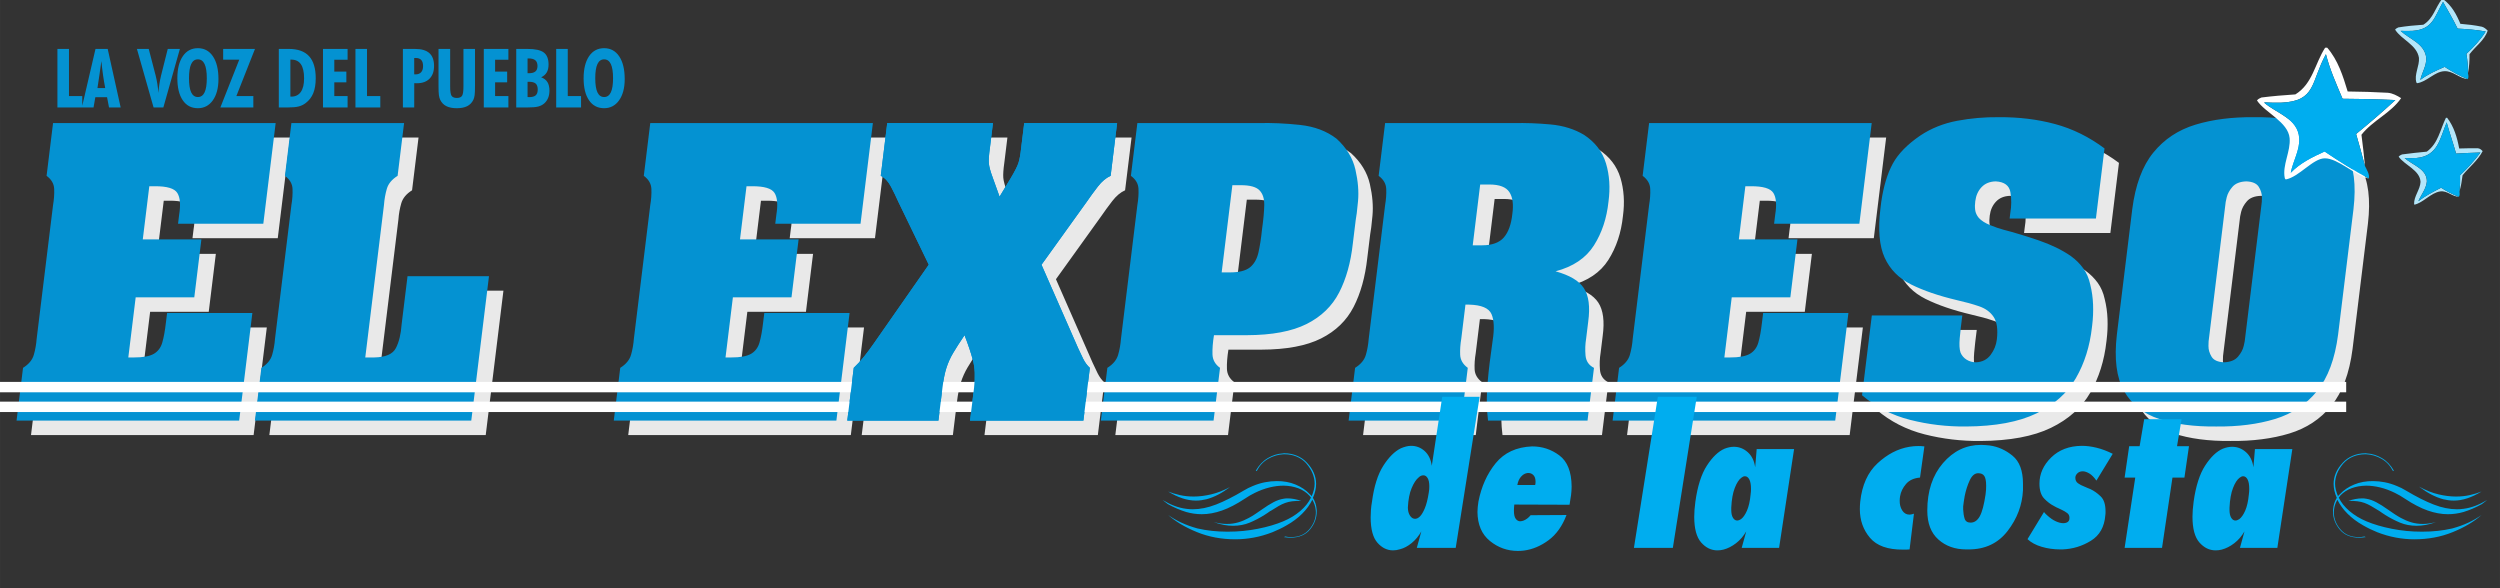
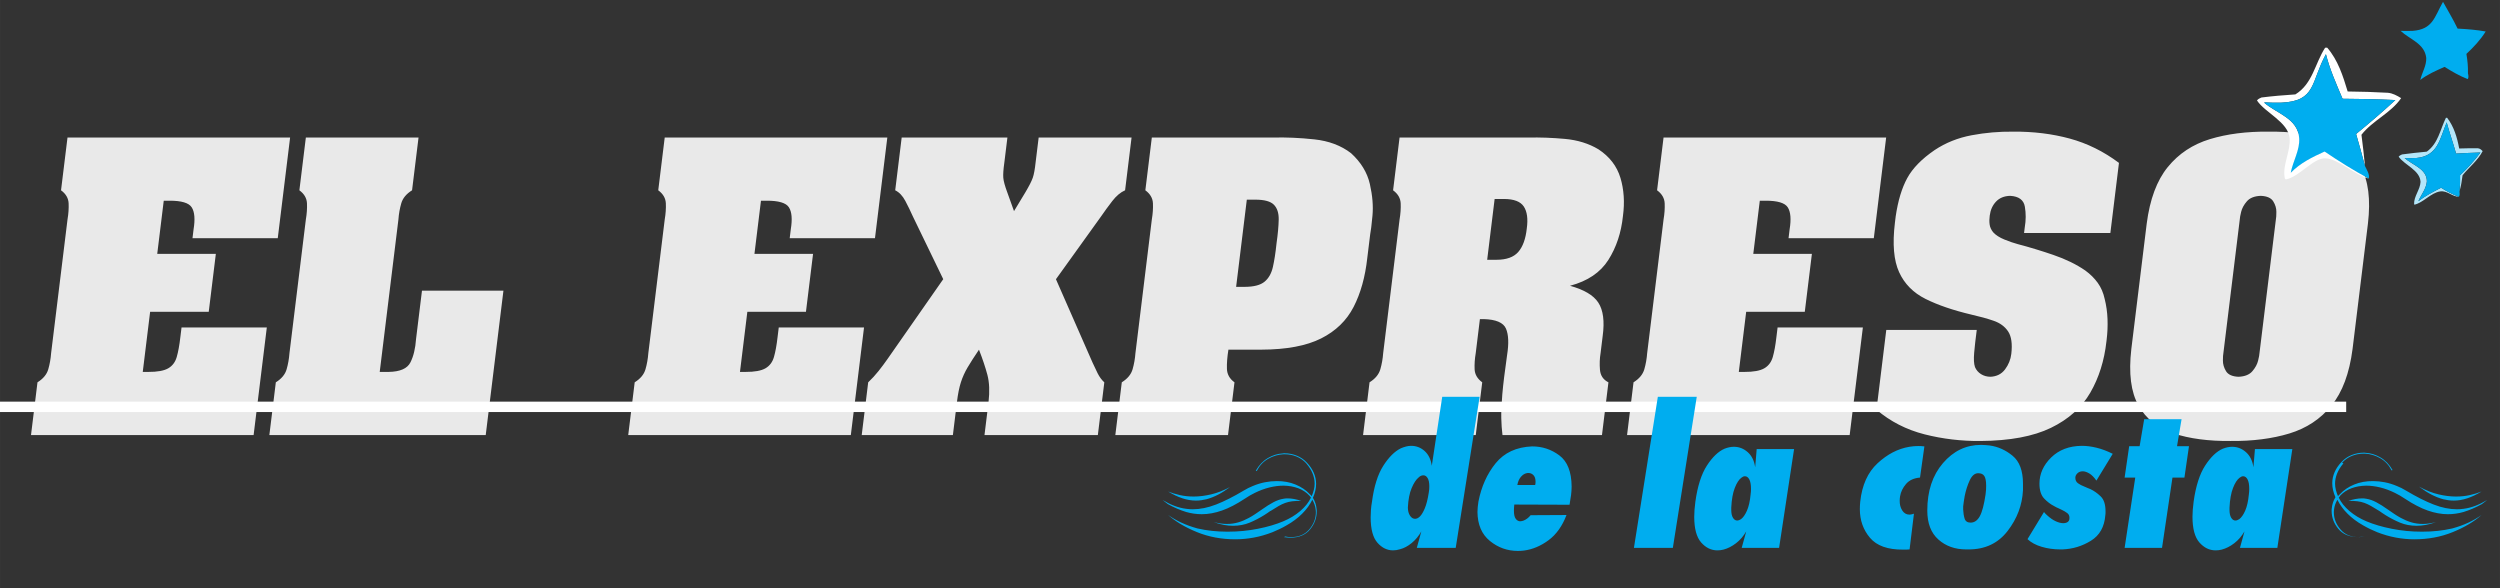
<svg xmlns="http://www.w3.org/2000/svg" xmlns:ns1="http://www.inkscape.org/namespaces/inkscape" xmlns:ns2="http://sodipodi.sourceforge.net/DTD/sodipodi-0.dtd" viewBox="0 0 765 180" id="svg2985" version="1.1" ns1:version="0.48.4 r9939" width="1200" height="282.35" xml:space="preserve" ns2:docname="logo el expreso.pdf">
  <rect x="0" y="0" width="765" height="180" fill="#333333" stroke="none" />
  <SCRIPT id="allow-copy_script" />
  <defs id="defs2989" />
  <ns2:namedview pagecolor="#ffffff" bordercolor="#666666" borderopacity="1" objecttolerance="10" gridtolerance="10" guidetolerance="10" ns1:pageopacity="0" ns1:pageshadow="2" ns1:window-width="640" ns1:window-height="480" id="namedview2987" showgrid="false" ns1:zoom="0.4496732" ns1:cx="382.5" ns1:cy="90" ns1:window-x="0" ns1:window-y="0" ns1:window-maximized="0" ns1:current-layer="g2993" />
  <g id="g2993" ns1:groupmode="layer" ns1:label="logo el expreso" transform="matrix(1.25,0,0,-1.25,0,990)">
    <g id="g2995" transform="matrix(0.865,0,0,0.866,-3024.159,-1486.798)">
      <path d="m 4130.034,2569.566 -4.677,-38.09 c -0.07,-0.267 -0.109,-0.922 -0.118,-1.967 -0.01,-1.045 0.287,-2.057 0.886,-3.036 0.6,-0.979 1.778,-1.504 3.533,-1.574 1.773,0.07 3.08,0.595 3.92,1.574 0.84,0.979 1.384,1.991 1.632,3.036 0.248,1.045 0.37,1.7 0.365,1.967 l 4.677,38.09 c 0.07,0.265 0.108,0.913 0.115,1.942 0.01,1.029 -0.291,2.025 -0.892,2.989 -0.602,0.964 -1.78,1.48 -3.536,1.549 -1.773,-0.069 -3.079,-0.585 -3.917,-1.549 -0.838,-0.964 -1.381,-1.96 -1.626,-2.989 -0.246,-1.029 -0.367,-1.676 -0.362,-1.942 z m 36.245,-1.374 -4.351,-35.44 c -0.886,-6.869 -2.872,-12.198 -5.956,-15.985 -3.084,-3.787 -7.058,-6.419 -11.919,-7.896 -4.862,-1.476 -10.402,-2.182 -16.62,-2.118 -6.234,-0.064 -11.601,0.642 -16.1,2.118 -4.499,1.476 -7.826,4.108 -9.98,7.896 -2.154,3.787 -2.831,9.116 -2.031,15.985 l 4.352,35.44 c 0.886,6.869 2.872,12.197 5.956,15.985 3.084,3.787 7.058,6.419 11.919,7.896 4.862,1.476 10.402,2.182 16.62,2.118 6.234,0.064 11.601,-0.642 16.1,-2.118 4.499,-1.476 7.826,-4.108 9.98,-7.896 2.154,-3.787 2.831,-9.116 2.031,-15.985 z m -618.768,-29.357 24.132,0 -3.734,-30.413 -62.999,0 1.831,14.912 c 1.616,1.006 2.634,2.232 3.053,3.679 0.419,1.447 0.688,2.968 0.806,4.562 l 4.641,37.793 c 0.274,1.595 0.379,3.117 0.315,4.565 -0.063,1.448 -0.78,2.675 -2.149,3.682 l 1.83,14.906 62.999,0 -3.493,-28.45 -24.132,0 0.312,2.545 c 0.462,2.828 0.288,4.883 -0.521,6.164 -0.809,1.281 -2.927,1.911 -6.352,1.891 l -1.572,0 -1.845,-15.029 16.587,0 -2.011,-16.378 -16.587,0 -2.086,-16.992 1.572,0 c 2.57,-0.01 4.448,0.334 5.636,1.018 1.188,0.685 1.991,1.752 2.409,3.2 0.419,1.448 0.759,3.314 1.022,5.598 l 0.337,2.747 z m 86.086,-30.413 -61.233,0 1.831,14.908 c 1.616,1.005 2.634,2.232 3.053,3.679 0.419,1.448 0.688,2.969 0.806,4.564 l 4.641,37.794 c 0.274,1.595 0.379,3.117 0.315,4.565 -0.063,1.448 -0.78,2.675 -2.149,3.681 l 1.831,14.908 31.89,0 -1.831,-14.908 c -1.618,-1.006 -2.637,-2.233 -3.056,-3.681 -0.419,-1.448 -0.688,-2.97 -0.806,-4.565 l -5.292,-43.095 2.555,0 c 3.205,0.057 5.247,0.949 6.127,2.675 0.879,1.726 1.414,3.943 1.603,6.651 l 1.675,13.645 23.053,0 -5.012,-40.821 z m 82.932,30.413 24.132,0 -3.734,-30.413 -62.999,0 1.831,14.912 c 1.616,1.006 2.634,2.232 3.053,3.679 0.419,1.447 0.688,2.968 0.806,4.562 l 4.641,37.793 c 0.274,1.595 0.379,3.117 0.315,4.565 -0.064,1.448 -0.78,2.675 -2.149,3.682 l 1.83,14.906 62.999,0 -3.493,-28.45 -24.132,0 0.312,2.545 c 0.462,2.828 0.288,4.883 -0.521,6.164 -0.809,1.281 -2.927,1.911 -6.352,1.891 l -1.572,0 -1.845,-15.029 16.587,0 -2.011,-16.378 -16.587,0 -2.086,-16.992 1.572,0 c 2.57,-0.01 4.448,0.334 5.636,1.018 1.188,0.685 1.991,1.752 2.409,3.2 0.419,1.448 0.759,3.314 1.022,5.598 l 0.337,2.747 z m 30.839,-8.83 15.712,22.485 -8.611,17.765 c -0.644,1.448 -1.349,2.895 -2.116,4.343 -0.767,1.448 -1.722,2.454 -2.867,3.018 l 1.83,14.906 29.923,0 -0.854,-6.956 c -0.284,-2 -0.387,-3.472 -0.309,-4.417 0.079,-0.945 0.455,-2.319 1.128,-4.122 l 1.905,-5.3 3.206,5.3 c 1.073,1.804 1.774,3.178 2.103,4.122 0.329,0.945 0.6,2.417 0.813,4.417 l 0.854,6.956 26.292,0 -1.83,-14.906 c -1.283,-0.564 -2.486,-1.571 -3.608,-3.02 -1.122,-1.449 -2.183,-2.9 -3.183,-4.354 l -12.777,-17.765 10.353,-23.555 c 0.454,-1.012 0.938,-2.03 1.452,-3.055 0.514,-1.024 1.142,-1.871 1.883,-2.54 l -1.83,-14.906 -32.082,0 1.143,9.312 c 0.349,3.022 0.243,5.59 -0.319,7.705 -0.561,2.115 -1.356,4.487 -2.384,7.119 -1.313,-1.941 -2.38,-3.6 -3.198,-4.977 -0.819,-1.377 -1.463,-2.804 -1.933,-4.279 -0.47,-1.475 -0.84,-3.331 -1.109,-5.566 l -1.143,-9.313 -25.801,0 1.831,14.908 c 1.047,0.99 2.024,2.053 2.93,3.19 0.906,1.137 1.772,2.299 2.598,3.485 z m 70.105,1.579 4.639,37.785 c 0.274,1.596 0.379,3.118 0.315,4.565 -0.064,1.448 -0.78,2.675 -2.149,3.68 l 1.831,14.908 34.248,0 c 3.725,0.098 7.643,-0.074 11.753,-0.515 4.11,-0.441 7.568,-1.741 10.375,-3.899 2.814,-2.559 4.593,-5.473 5.336,-8.742 0.743,-3.269 0.988,-6.249 0.733,-8.941 -0.254,-2.692 -0.47,-4.451 -0.648,-5.279 l -0.82,-6.677 c -0.59,-5.356 -1.879,-9.964 -3.867,-13.825 -1.987,-3.861 -5.059,-6.833 -9.216,-8.917 -4.157,-2.084 -9.784,-3.137 -16.881,-3.161 l -9.336,0 c -0.331,-2.066 -0.472,-3.875 -0.42,-5.426 0.051,-1.551 0.763,-2.819 2.137,-3.805 l -1.831,-14.913 -31.89,0 1.831,14.913 c 1.616,1.007 2.634,2.234 3.053,3.683 0.419,1.448 0.688,2.971 0.806,4.566 z m 31.52,43.382 -3.026,-24.647 2.457,0 c 2.537,0.01 4.391,0.485 5.563,1.437 1.172,0.952 1.966,2.34 2.382,4.164 0.416,1.825 0.76,4.049 1.031,6.674 0.378,2.657 0.583,4.904 0.617,6.743 0.033,1.838 -0.419,3.235 -1.356,4.19 -0.938,0.955 -2.674,1.435 -5.21,1.44 l -2.457,0 z m 65.967,-33.763 -1.181,-9.622 c -0.274,-1.595 -0.379,-3.117 -0.315,-4.566 0.064,-1.448 0.781,-2.675 2.152,-3.682 l -1.831,-14.911 -31.89,0 1.831,14.911 c 1.616,1.006 2.634,2.234 3.053,3.682 0.419,1.448 0.688,2.97 0.806,4.566 l 4.64,37.786 c 0.274,1.596 0.379,3.118 0.315,4.566 -0.064,1.448 -0.78,2.675 -2.149,3.68 l 1.831,14.908 36.41,0 c 3.335,0.076 6.803,-0.051 10.405,-0.38 3.602,-0.329 6.768,-1.314 9.497,-2.955 3.135,-2.066 5.201,-4.751 6.197,-8.056 0.996,-3.305 1.234,-6.899 0.712,-10.782 -0.488,-4.708 -1.863,-8.844 -4.123,-12.407 -2.261,-3.563 -5.88,-6.002 -10.857,-7.317 3.927,-1.106 6.602,-2.623 8.001,-4.748 1.399,-2.124 1.812,-5.286 1.239,-9.483 l -0.591,-4.809 c -0.253,-1.509 -0.311,-3.08 -0.174,-4.713 0.137,-1.633 0.937,-2.814 2.399,-3.544 l -1.83,-14.906 -28.157,0 c -0.183,1.467 -0.297,3.059 -0.34,4.776 -0.044,1.717 0.054,3.958 0.291,6.724 0.238,2.766 0.687,6.455 1.349,11.069 0.53,3.334 0.425,5.846 -0.316,7.536 -0.741,1.69 -2.838,2.581 -6.293,2.675 l -1.081,0 z m 4.17,33.959 -2.11,-17.188 2.653,0 c 2.805,0 4.852,0.737 6.143,2.21 1.29,1.473 2.094,3.683 2.411,6.63 0.378,2.711 0.099,4.778 -0.836,6.2 -0.935,1.422 -2.804,2.138 -5.608,2.148 l -2.653,0 z m 80.079,-36.327 24.132,0 -3.735,-30.413 -62.999,0 1.831,14.912 c 1.616,1.006 2.634,2.232 3.053,3.679 0.419,1.447 0.688,2.968 0.806,4.562 l 4.641,37.793 c 0.274,1.595 0.379,3.117 0.315,4.565 -0.064,1.448 -0.78,2.675 -2.149,3.682 l 1.83,14.906 62.999,0 -3.493,-28.45 -24.132,0 0.312,2.545 c 0.462,2.828 0.288,4.883 -0.521,6.164 -0.809,1.281 -2.927,1.911 -6.352,1.891 l -1.572,0 -1.845,-15.029 16.587,0 -2.011,-16.378 -16.587,0 -2.086,-16.992 1.572,0 c 2.57,-0.01 4.448,0.334 5.636,1.018 1.188,0.685 1.991,1.752 2.409,3.2 0.419,1.448 0.759,3.314 1.022,5.598 l 0.337,2.747 z m 69.753,26.708 0.193,1.57 c 0.348,2.004 0.359,3.959 0.032,5.864 -0.327,1.906 -1.708,2.928 -4.144,3.067 -1.679,-0.037 -3.015,-0.577 -4.007,-1.619 -0.992,-1.043 -1.589,-2.368 -1.79,-3.975 -0.124,-0.84 -0.135,-1.663 -0.033,-2.467 0.102,-0.805 0.443,-1.557 1.025,-2.256 0.72,-0.789 1.779,-1.468 3.177,-2.037 1.398,-0.568 2.659,-1.002 3.783,-1.3 3.151,-0.82 6.486,-1.83 10.005,-3.03 3.519,-1.2 6.551,-2.677 9.095,-4.429 1.402,-1.016 2.572,-2.174 3.51,-3.472 0.938,-1.298 1.597,-2.824 1.976,-4.576 0.458,-1.826 0.725,-3.719 0.799,-5.68 0.074,-1.961 -0.012,-3.928 -0.259,-5.9 l -0.048,-0.392 c -0.602,-5.444 -2.123,-10.275 -4.563,-14.495 -2.44,-4.219 -6.16,-7.539 -11.159,-9.96 -5,-2.421 -11.64,-3.655 -19.922,-3.703 -5.427,-0.055 -10.707,0.57 -15.841,1.876 -5.134,1.306 -9.665,3.624 -13.593,6.953 l 2.771,22.565 25.605,0 c -0.332,-2.516 -0.576,-4.67 -0.732,-6.463 -0.157,-1.793 -0.08,-3.139 0.229,-4.037 0.357,-0.845 0.926,-1.512 1.707,-2 0.781,-0.489 1.672,-0.738 2.672,-0.749 1.77,0.08 3.15,0.779 4.139,2.099 0.989,1.319 1.578,2.78 1.766,4.381 0.325,2.824 0.027,4.932 -0.894,6.323 -0.921,1.391 -2.292,2.401 -4.114,3.029 -1.822,0.628 -3.923,1.208 -6.302,1.742 -5.16,1.22 -9.478,2.696 -12.955,4.429 -3.477,1.732 -5.973,4.256 -7.489,7.57 -1.516,3.314 -1.915,7.953 -1.194,13.918 l 0.229,1.864 c 0.647,4.404 1.735,8.006 3.264,10.804 1.529,2.798 4.119,5.443 7.768,7.934 3.108,2.062 6.595,3.456 10.459,4.182 3.865,0.726 7.787,1.065 11.767,1.018 5.686,0.043 11.009,-0.607 15.969,-1.95 4.96,-1.343 9.613,-3.636 13.957,-6.88 l -2.433,-19.817 -24.427,0 z" style="fill:#e9e9e9;fill-opacity:1;fill-rule:nonzero;stroke:none" id="path2997" />
      <g id="g2999">
-         <path d="m 4125.945,2573.656 -4.677,-38.09 c -0.07,-0.267 -0.109,-0.922 -0.118,-1.967 -0.01,-1.045 0.287,-2.057 0.887,-3.036 0.6,-0.979 1.778,-1.504 3.533,-1.574 1.773,0.07 3.08,0.595 3.92,1.574 0.84,0.979 1.384,1.991 1.632,3.036 0.248,1.045 0.37,1.7 0.365,1.967 l 4.677,38.09 c 0.07,0.265 0.108,0.913 0.115,1.942 0.01,1.029 -0.291,2.025 -0.892,2.989 -0.602,0.964 -1.78,1.48 -3.536,1.549 -1.773,-0.069 -3.079,-0.585 -3.917,-1.549 -0.838,-0.964 -1.381,-1.96 -1.626,-2.989 -0.246,-1.029 -0.367,-1.676 -0.362,-1.942 z m 36.245,-1.375 -4.352,-35.44 c -0.886,-6.869 -2.872,-12.197 -5.956,-15.985 -3.084,-3.788 -7.058,-6.419 -11.919,-7.896 -4.862,-1.476 -10.402,-2.182 -16.62,-2.118 -6.234,-0.064 -11.601,0.642 -16.1,2.118 -4.499,1.476 -7.826,4.108 -9.98,7.896 -2.154,3.787 -2.831,9.116 -2.031,15.985 l 4.352,35.44 c 0.886,6.869 2.872,12.197 5.956,15.985 3.084,3.787 7.058,6.419 11.919,7.896 4.862,1.476 10.402,2.182 16.62,2.118 6.234,0.064 11.601,-0.642 16.1,-2.118 4.499,-1.476 7.826,-4.108 9.98,-7.896 2.154,-3.787 2.831,-9.116 2.031,-15.985 z m -618.768,-29.357 24.132,0 -3.734,-30.413 -62.999,0 1.831,14.912 c 1.616,1.006 2.634,2.232 3.053,3.679 0.419,1.447 0.688,2.968 0.806,4.562 l 4.641,37.793 c 0.274,1.595 0.379,3.117 0.315,4.565 -0.063,1.448 -0.78,2.675 -2.149,3.682 l 1.83,14.906 62.999,0 -3.493,-28.45 -24.132,0 0.312,2.545 c 0.462,2.828 0.288,4.883 -0.521,6.164 -0.809,1.281 -2.926,1.911 -6.352,1.891 l -1.572,0 -1.845,-15.029 16.587,0 -2.011,-16.378 -16.587,0 -2.086,-16.992 1.572,0 c 2.57,-0.01 4.448,0.333 5.636,1.018 1.188,0.685 1.991,1.752 2.409,3.2 0.419,1.448 0.759,3.314 1.022,5.598 l 0.337,2.747 z m 86.086,-30.413 -61.233,0 1.831,14.908 c 1.616,1.005 2.634,2.232 3.053,3.679 0.419,1.448 0.688,2.969 0.806,4.564 l 4.641,37.794 c 0.274,1.595 0.379,3.117 0.315,4.565 -0.064,1.448 -0.78,2.675 -2.149,3.681 l 1.831,14.908 31.89,0 -1.831,-14.908 c -1.618,-1.006 -2.637,-2.233 -3.056,-3.681 -0.419,-1.448 -0.688,-2.97 -0.806,-4.565 l -5.292,-43.095 2.555,0 c 3.205,0.057 5.247,0.949 6.127,2.675 0.879,1.726 1.414,3.943 1.603,6.651 l 1.675,13.645 23.053,0 -5.012,-40.822 z m 82.932,30.413 24.132,0 -3.734,-30.413 -62.999,0 1.831,14.912 c 1.616,1.006 2.634,2.232 3.053,3.679 0.419,1.447 0.688,2.968 0.806,4.562 l 4.641,37.793 c 0.274,1.595 0.379,3.117 0.315,4.565 -0.064,1.448 -0.78,2.675 -2.149,3.682 l 1.83,14.906 62.999,0 -3.493,-28.45 -24.132,0 0.312,2.545 c 0.462,2.828 0.288,4.883 -0.521,6.164 -0.809,1.281 -2.926,1.911 -6.352,1.891 l -1.573,0 -1.845,-15.029 16.587,0 -2.011,-16.378 -16.587,0 -2.086,-16.992 1.572,0 c 2.57,-0.01 4.448,0.333 5.636,1.018 1.188,0.685 1.991,1.752 2.409,3.2 0.419,1.448 0.759,3.314 1.022,5.598 l 0.337,2.747 z m 30.839,-8.83 15.712,22.485 -8.611,17.765 c -0.644,1.448 -1.349,2.895 -2.116,4.343 -0.766,1.448 -1.722,2.454 -2.867,3.018 l 1.83,14.906 29.923,0 -0.854,-6.956 c -0.284,-2 -0.387,-3.472 -0.309,-4.417 0.079,-0.945 0.455,-2.319 1.128,-4.122 l 1.905,-5.3 3.206,5.3 c 1.073,1.803 1.774,3.178 2.103,4.122 0.329,0.945 0.6,2.417 0.813,4.417 l 0.854,6.956 26.292,0 -1.83,-14.906 c -1.283,-0.564 -2.486,-1.571 -3.608,-3.02 -1.122,-1.449 -2.183,-2.9 -3.183,-4.354 l -12.777,-17.765 10.353,-23.555 c 0.454,-1.012 0.938,-2.03 1.452,-3.055 0.514,-1.024 1.142,-1.871 1.883,-2.539 l -1.83,-14.906 -32.082,0 1.143,9.312 c 0.349,3.022 0.243,5.59 -0.319,7.705 -0.561,2.115 -1.356,4.487 -2.384,7.119 -1.313,-1.941 -2.38,-3.6 -3.198,-4.977 -0.819,-1.377 -1.463,-2.804 -1.933,-4.279 -0.47,-1.476 -0.84,-3.331 -1.109,-5.566 l -1.144,-9.313 -25.801,0 1.831,14.908 c 1.047,0.99 2.024,2.053 2.93,3.19 0.906,1.137 1.772,2.299 2.598,3.485 z m 70.105,1.579 4.639,37.785 c 0.274,1.596 0.379,3.118 0.315,4.565 -0.064,1.448 -0.78,2.675 -2.149,3.68 l 1.831,14.908 34.248,0 c 3.725,0.098 7.643,-0.073 11.753,-0.515 4.11,-0.441 7.568,-1.741 10.375,-3.899 2.814,-2.559 4.593,-5.473 5.336,-8.742 0.743,-3.269 0.988,-6.249 0.733,-8.941 -0.254,-2.692 -0.47,-4.451 -0.648,-5.279 l -0.82,-6.677 c -0.59,-5.356 -1.879,-9.964 -3.867,-13.825 -1.988,-3.861 -5.059,-6.833 -9.216,-8.917 -4.156,-2.084 -9.783,-3.137 -16.881,-3.161 l -9.336,0 c -0.332,-2.066 -0.472,-3.875 -0.42,-5.426 0.051,-1.551 0.763,-2.819 2.137,-3.805 l -1.831,-14.913 -31.89,0 1.831,14.913 c 1.616,1.007 2.634,2.234 3.053,3.683 0.419,1.448 0.688,2.971 0.806,4.566 z m 31.52,43.382 -3.026,-24.647 2.457,0 c 2.537,0.01 4.391,0.485 5.563,1.437 1.172,0.952 1.966,2.34 2.382,4.164 0.416,1.825 0.76,4.049 1.031,6.674 0.378,2.657 0.583,4.904 0.617,6.743 0.033,1.838 -0.419,3.235 -1.356,4.19 -0.938,0.955 -2.674,1.435 -5.21,1.44 l -2.457,0 z m 65.967,-33.763 -1.181,-9.622 c -0.274,-1.596 -0.379,-3.118 -0.315,-4.566 0.064,-1.448 0.781,-2.676 2.152,-3.682 l -1.831,-14.911 -31.89,0 1.831,14.911 c 1.616,1.006 2.634,2.234 3.053,3.682 0.419,1.448 0.688,2.97 0.806,4.566 l 4.64,37.786 c 0.274,1.596 0.379,3.118 0.315,4.566 -0.064,1.448 -0.78,2.675 -2.149,3.68 l 1.831,14.908 36.41,0 c 3.335,0.076 6.803,-0.051 10.405,-0.38 3.602,-0.329 6.768,-1.314 9.497,-2.954 3.135,-2.066 5.201,-4.751 6.197,-8.056 0.996,-3.305 1.234,-6.899 0.712,-10.782 -0.488,-4.708 -1.863,-8.844 -4.123,-12.407 -2.261,-3.563 -5.88,-6.002 -10.857,-7.317 3.927,-1.106 6.602,-2.623 8.001,-4.748 1.399,-2.124 1.812,-5.286 1.239,-9.483 l -0.591,-4.809 c -0.253,-1.509 -0.311,-3.08 -0.174,-4.713 0.137,-1.633 0.936,-2.814 2.399,-3.544 l -1.83,-14.906 -28.157,0 c -0.183,1.467 -0.297,3.059 -0.34,4.777 -0.044,1.717 0.054,3.958 0.291,6.724 0.238,2.766 0.687,6.455 1.349,11.069 0.53,3.334 0.425,5.846 -0.316,7.536 -0.741,1.69 -2.838,2.582 -6.293,2.676 l -1.081,0 z m 4.17,33.959 -2.111,-17.188 2.653,0 c 2.805,0 4.852,0.737 6.143,2.21 1.29,1.473 2.094,3.683 2.411,6.63 0.378,2.711 0.099,4.778 -0.836,6.2 -0.935,1.422 -2.804,2.138 -5.608,2.148 l -2.653,0 z m 80.079,-36.327 24.132,0 -3.734,-30.413 -62.999,0 1.831,14.912 c 1.616,1.006 2.634,2.232 3.053,3.679 0.419,1.447 0.688,2.968 0.806,4.562 l 4.641,37.793 c 0.274,1.595 0.379,3.117 0.315,4.565 -0.063,1.448 -0.78,2.675 -2.149,3.682 l 1.83,14.906 62.999,0 -3.493,-28.45 -24.132,0 0.312,2.545 c 0.462,2.828 0.288,4.883 -0.521,6.164 -0.809,1.281 -2.927,1.911 -6.352,1.891 l -1.572,0 -1.845,-15.029 16.587,0 -2.011,-16.378 -16.587,0 -2.086,-16.992 1.572,0 c 2.57,-0.01 4.448,0.333 5.636,1.018 1.188,0.685 1.991,1.752 2.409,3.2 0.419,1.448 0.759,3.314 1.022,5.598 l 0.337,2.747 z m 69.753,26.708 0.193,1.57 c 0.348,2.004 0.359,3.959 0.032,5.864 -0.327,1.906 -1.708,2.928 -4.144,3.067 -1.679,-0.037 -3.015,-0.577 -4.007,-1.619 -0.992,-1.043 -1.589,-2.368 -1.79,-3.975 -0.124,-0.84 -0.135,-1.663 -0.033,-2.467 0.102,-0.805 0.443,-1.557 1.025,-2.256 0.72,-0.789 1.779,-1.468 3.177,-2.037 1.398,-0.569 2.659,-1.002 3.783,-1.3 3.151,-0.82 6.486,-1.83 10.005,-3.03 3.519,-1.2 6.551,-2.676 9.095,-4.429 1.402,-1.016 2.572,-2.174 3.51,-3.472 0.938,-1.298 1.597,-2.824 1.976,-4.576 0.459,-1.826 0.725,-3.719 0.799,-5.68 0.074,-1.961 -0.012,-3.928 -0.259,-5.9 l -0.048,-0.393 c -0.602,-5.444 -2.123,-10.275 -4.563,-14.495 -2.44,-4.219 -6.16,-7.539 -11.159,-9.96 -5,-2.421 -11.64,-3.655 -19.922,-3.703 -5.427,-0.055 -10.707,0.57 -15.841,1.876 -5.134,1.306 -9.665,3.624 -13.593,6.953 l 2.771,22.565 25.605,0 c -0.332,-2.516 -0.576,-4.671 -0.732,-6.463 -0.157,-1.793 -0.08,-3.139 0.229,-4.037 0.357,-0.845 0.926,-1.512 1.707,-2 0.781,-0.489 1.672,-0.738 2.672,-0.749 1.77,0.08 3.15,0.779 4.139,2.099 0.989,1.319 1.578,2.78 1.766,4.381 0.325,2.824 0.027,4.932 -0.894,6.323 -0.921,1.391 -2.292,2.401 -4.114,3.029 -1.822,0.628 -3.923,1.208 -6.302,1.742 -5.16,1.22 -9.478,2.696 -12.955,4.429 -3.477,1.733 -5.973,4.256 -7.489,7.57 -1.516,3.314 -1.915,7.953 -1.194,13.918 l 0.229,1.864 c 0.647,4.404 1.735,8.006 3.264,10.804 1.529,2.798 4.119,5.443 7.768,7.934 3.108,2.062 6.595,3.456 10.459,4.182 3.865,0.726 7.787,1.065 11.767,1.018 5.686,0.043 11.009,-0.607 15.969,-1.95 4.96,-1.343 9.613,-3.636 13.957,-6.88 l -2.433,-19.817 -24.427,0 z" style="fill:#0492d2;fill-opacity:1;fill-rule:nonzero;stroke:none" id="path3001" />
        <path d="m 3495.87,2517.869 664.255,0 0,-2.937 -664.255,0 0,2.937 z" style="fill:#ffffff;fill-opacity:1;fill-rule:nonzero;stroke:none" id="path3003" />
-         <path d="m 3495.87,2523.45 664.255,0 0,-2.937 -664.255,0 0,2.937 z" style="fill:#ffffff;fill-opacity:1;fill-rule:nonzero;stroke:none" id="path3005" />
        <g id="g3007">
          <path d="m 4154.162,2617.913 c 0.193,0.011 0.387,0.02 0.582,0.026 3.045,-3.502 4.486,-8.023 5.801,-12.392 3.782,-0.037 7.562,-0.149 11.338,-0.366 1.362,-0.099 2.65,-0.815 3.793,-1.516 -2.935,-4.27 -8.051,-6.297 -11.229,-10.358 0.385,-2.939 0.724,-5.883 0.998,-8.836 -0.799,3.03 -1.641,6.05 -2.511,9.059 3.791,3.095 7.509,6.279 11.113,9.59 -4.98,0.246 -9.966,0.355 -14.95,0.37 -1.741,4.119 -3.613,8.254 -4.701,12.603 -4.319,-7.839 -2.691,-13.297 -12.651,-13.706 -1.53,-0.063 -3.083,0.01 -4.611,0.078 -0.077,0.012 -0.154,-0.042 -0.207,-0.093 3.541,-3.069 9.531,-4.435 9.905,-10.039 0.223,-3.356 -1.802,-6.532 -2.392,-9.766 2.665,2.757 6.127,4.448 9.576,6.007 4.042,-2.733 8.183,-5.321 12.479,-7.64 -3.979,0.948 -8.701,5.73 -12.427,5.718 -3.359,-0.01 -7.232,-5.246 -11.037,-5.977 -0.151,0.121 -0.249,0.205 -0.289,0.403 -0.749,3.642 1.718,7.545 1.375,11.276 -0.423,4.589 -6.918,7.155 -9.238,10.646 0.303,0.424 0.795,0.644 1.259,0.843 3.193,0.399 6.399,0.671 9.611,0.877 4.92,3.049 5.501,8.694 8.414,13.194 z" style="fill:#ffffff;fill-opacity:1;fill-rule:evenodd;stroke:none" id="path3009" />
          <g id="g3011">
            <path d="m 4165.444,2584.471 c -0.799,3.032 -1.641,6.05 -2.511,9.059 3.791,3.095 7.509,6.279 11.113,9.59 -4.98,0.246 -9.966,0.355 -14.95,0.37 -1.741,4.119 -3.613,8.254 -4.701,12.603 -4.319,-7.839 -2.691,-13.297 -12.651,-13.706 -1.53,-0.063 -3.083,0.01 -4.611,0.078 -0.077,0.012 -0.154,-0.042 -0.207,-0.093 3.541,-3.069 9.531,-4.435 9.905,-10.039 0.223,-3.356 -1.802,-6.532 -2.392,-9.766 2.665,2.757 6.127,4.448 9.576,6.007 4.042,-2.733 8.183,-5.321 12.479,-7.64 0.429,0.969 -0.642,2.662 -1.05,3.538 z" style="fill:#00adef;fill-opacity:1;fill-rule:evenodd;stroke:none" id="path3013" />
            <g id="g3015">
-               <path d="m 4187.22,2631.647 c 0.115,-0.01 0.23,-0.012 0.345,-0.018 2.376,-1.722 3.787,-4.292 4.876,-6.956 2.035,-0.163 4.067,-0.4 6.068,-0.815 0.656,-0.168 1.184,-0.643 1.658,-1.102 -0.844,-2.72 -3.5,-4.469 -5.144,-6.693 0.033,-1.803 -0.082,-3.607 -0.44,-5.377 0.059,1.84 -0.127,3.674 -0.435,5.486 2.042,1.9 3.974,3.957 5.454,6.333 -2.624,0.476 -5.288,0.684 -7.949,0.817 -1.237,2.597 -2.733,5.05 -4.124,7.564 -2.453,-4.313 -2.852,-7.777 -8.621,-8.2 -1.129,-0.055 -2.258,-0.029 -3.387,-0 2.604,-2.438 6.817,-3.567 7.26,-7.65 0.084,-2.258 -1.205,-4.105 -1.687,-6.231 2.064,1.61 4.505,2.635 6.875,3.7 2.089,-1.305 4.233,-2.564 6.537,-3.454 -2.364,0.156 -4.166,2.364 -6.619,2.229 -2.826,-0.155 -4.863,-2.98 -7.687,-3.394 -0.085,0.049 -0.169,0.1 -0.205,0.197 -0.696,2.255 0.903,4.646 0.721,6.972 -0.608,3.729 -4.88,5.047 -6.748,7.97 0.231,0.303 0.57,0.475 0.909,0.631 2.347,0.373 4.712,0.609 7.083,0.76 2.849,1.784 3.344,4.77 5.26,7.236 z" style="fill:#b3e6fa;fill-opacity:1;fill-rule:evenodd;stroke:none" id="path3017" />
              <g id="g3019">
                <path d="m 4194.583,2610.685 c 0.059,1.84 -0.127,3.674 -0.435,5.486 2.042,1.9 3.974,3.957 5.454,6.333 -2.624,0.476 -5.288,0.684 -7.949,0.817 -1.237,2.597 -2.733,5.05 -4.124,7.564 -2.453,-4.313 -2.852,-7.777 -8.621,-8.2 -1.129,-0.055 -2.258,-0.029 -3.387,-0 2.604,-2.438 6.817,-3.567 7.26,-7.65 0.084,-2.258 -1.205,-4.105 -1.687,-6.231 2.064,1.61 4.505,2.635 6.875,3.7 2.089,-1.305 4.233,-2.564 6.537,-3.454 0.37,0.489 0.179,1.094 0.078,1.639 z" style="fill:#00adef;fill-opacity:1;fill-rule:evenodd;stroke:none" id="path3021" />
                <path d="m 4188.352,2598.102 c 0.117,3e-4 0.234,6e-4 0.351,7e-4 1.938,-2.528 2.828,-5.584 3.405,-8.672 1.763,0.054 3.527,0.089 5.291,0.059 0.552,-0.039 0.98,-0.422 1.347,-0.802 -1.367,-2.679 -3.835,-4.519 -5.684,-6.837 -0.18,-1.547 -0.459,-3.08 -0.874,-4.582 0.18,1.525 0.218,3.061 0.169,4.595 2.102,1.976 4.056,4.104 5.763,6.434 -2.299,-0.063 -4.597,-0.182 -6.894,-0.306 -0.82,2.962 -1.859,5.858 -2.656,8.827 -1.975,-4.757 -2.522,-9.511 -8.541,-10.069 -1.124,-0.072 -2.249,-0.047 -3.374,-0.015 2.225,-2.001 6.36,-3.053 6.3,-6.642 -0.194,-2.083 -1.602,-3.71 -2.415,-5.563 1.983,1.525 4.214,2.659 6.426,3.809 1.611,-0.982 3.269,-1.909 5.045,-2.559 -1.871,0.018 -3.312,1.805 -5.258,1.519 -2.677,-0.393 -4.617,-3.058 -7.264,-3.747 -0.07,0.041 -0.134,0.084 -0.143,0.171 -0.085,2.198 1.71,4.042 1.82,6.255 -0.147,3.327 -4.459,4.703 -6.191,7.132 0.243,0.316 0.605,0.486 0.961,0.642 2.324,0.315 4.655,0.565 6.99,0.783 3.235,2.301 3.792,6.223 5.427,9.57 z" style="fill:#b3e6fa;fill-opacity:1;fill-rule:evenodd;stroke:none" id="path3023" />
                <path d="m 4192.189,2577.269 c 0.18,1.525 0.218,3.061 0.169,4.595 2.102,1.976 4.056,4.104 5.763,6.434 -2.299,-0.063 -4.597,-0.182 -6.894,-0.306 -0.82,2.962 -1.859,5.858 -2.656,8.827 -1.975,-4.757 -2.522,-9.511 -8.541,-10.069 -1.124,-0.072 -2.249,-0.047 -3.374,-0.015 2.225,-2.001 6.36,-3.053 6.3,-6.642 -0.194,-2.083 -1.602,-3.71 -2.415,-5.563 1.983,1.525 4.214,2.659 6.426,3.809 1.611,-0.982 3.269,-1.909 5.045,-2.559 0.327,0.449 0.226,0.977 0.177,1.491 z" style="fill:#00adef;fill-opacity:1;fill-rule:evenodd;stroke:none" id="path3025" />
                <g id="g3027">
-                   <path d="m 3672.93,2609.058 c 0,-2.524 -0.529,-4.528 -1.587,-6.013 -1.058,-1.485 -2.471,-2.227 -4.239,-2.227 -1.829,0 -3.253,0.746 -4.273,2.238 -1.02,1.492 -1.53,3.568 -1.53,6.228 0,2.652 0.516,4.732 1.547,6.239 1.031,1.507 2.45,2.261 4.256,2.261 1.813,0 3.237,-0.771 4.273,-2.312 1.035,-1.541 1.553,-3.68 1.553,-6.415 z m -5.82,-5.083 c 0.845,0 1.477,0.442 1.896,1.326 0.419,0.884 0.628,2.214 0.628,3.99 0,1.79 -0.209,3.128 -0.628,4.012 -0.419,0.884 -1.051,1.326 -1.896,1.326 -0.845,0 -1.475,-0.44 -1.89,-1.32 -0.415,-0.88 -0.623,-2.219 -0.623,-4.018 0,-1.791 0.207,-3.124 0.623,-4.001 0.415,-0.876 1.045,-1.315 1.89,-1.315 z m -143.396,2.53 2.198,0 c -0.227,1.156 -0.43,2.366 -0.612,3.632 -0.181,1.265 -0.34,2.601 -0.476,4.006 -0.166,-1.239 -0.342,-2.495 -0.527,-3.768 -0.185,-1.273 -0.38,-2.563 -0.583,-3.87 z m -4.3,-5.01 3.745,16.081 3.455,0 3.67,-16.549 -3.296,0 -0.555,2.901 -3.319,0 -0.51,-2.901 -3.189,0 -7.033,0 0,16.549 3.273,0 0,-13.323 3.76,0 -10e-5,-2.759 z m 20.184,-0.468 -4.715,16.549 3.343,0 1.95,-7.492 c 0.189,-0.733 0.349,-1.515 0.482,-2.346 0.132,-0.831 0.236,-1.704 0.312,-2.618 0.053,0.846 0.142,1.679 0.266,2.499 0.125,0.82 0.281,1.619 0.47,2.397 l 1.904,7.56 3.435,0 -4.682,-16.549 -2.766,0 z m 12.539,2.948 c 0.845,0 1.477,0.442 1.896,1.326 0.419,0.884 0.628,2.214 0.628,3.99 0,1.79 -0.209,3.128 -0.628,4.012 -0.419,0.884 -1.051,1.326 -1.896,1.326 -0.845,0 -1.475,-0.44 -1.89,-1.32 -0.415,-0.88 -0.623,-2.219 -0.623,-4.018 0,-1.791 0.207,-3.124 0.623,-4.001 0.415,-0.876 1.045,-1.315 1.89,-1.315 z m 5.82,5.083 c 0,-2.524 -0.529,-4.528 -1.587,-6.013 -1.058,-1.485 -2.471,-2.227 -4.239,-2.227 -1.829,0 -3.253,0.746 -4.273,2.238 -1.02,1.492 -1.53,3.568 -1.53,6.228 0,2.652 0.516,4.732 1.547,6.239 1.032,1.507 2.45,2.261 4.256,2.261 1.813,0 3.237,-0.771 4.273,-2.312 1.035,-1.541 1.553,-3.68 1.553,-6.415 z m 0.543,-8.031 5.343,13.508 -4.554,0 0,3.041 9.006,0 -5.267,-13.323 4.803,0 0,-3.226 -9.331,0 z m 19.815,3.064 0.261,0 c 1.171,0 2.067,0.44 2.686,1.32 0.62,0.88 0.929,2.158 0.929,3.835 0,1.798 -0.3,3.132 -0.901,4.005 -0.601,0.872 -1.521,1.308 -2.76,1.308 l -0.215,0 0,-10.468 z m -3.273,-3.064 0,16.549 2.841,0 c 2.554,0 4.459,-0.684 5.717,-2.052 1.258,-1.368 1.887,-3.446 1.887,-6.234 0,-1.678 -0.231,-3.083 -0.691,-4.217 -0.461,-1.133 -1.183,-2.07 -2.165,-2.811 -0.582,-0.446 -1.241,-0.763 -1.978,-0.952 -0.737,-0.189 -1.778,-0.283 -3.123,-0.283 l -2.489,0 z m 12.502,0 0,16.549 6.963,0 0,-3.064 -3.76,0 0,-3.342 3.412,0 0,-3.041 -3.412,0 0,-3.876 3.76,0 0,-3.226 -6.963,0 z m 9.186,0 0,16.549 3.273,0 0,-13.323 3.76,0 0,-3.226 -7.033,0 z m 16.629,9.376 0.176,-0.011 0.176,-0.011 c 0.703,0 1.238,0.202 1.605,0.606 0.367,0.404 0.55,0.983 0.55,1.738 0,0.785 -0.174,1.364 -0.522,1.738 -0.348,0.373 -0.892,0.56 -1.633,0.56 l -0.176,-0.011 -0.176,-0.011 0,-4.596 z m -3.203,-9.376 0,16.549 3.441,0 c 1.819,0 3.171,-0.395 4.054,-1.185 0.883,-0.79 1.325,-1.997 1.325,-3.621 0,-1.549 -0.426,-2.752 -1.28,-3.61 -0.853,-0.858 -2.05,-1.286 -3.59,-1.286 l -0.447,0.01 -0.289,0.017 -0.011,-6.87 -3.204,0 z m 20.41,16.549 0,-10.398 c 0,-1.27 -0.038,-2.171 -0.113,-2.704 -0.076,-0.533 -0.2,-0.973 -0.374,-1.321 -0.4,-0.793 -0.98,-1.381 -1.738,-1.763 -0.759,-0.382 -1.735,-0.573 -2.928,-0.573 -1.193,0 -2.172,0.191 -2.939,0.573 -0.766,0.382 -1.346,0.969 -1.738,1.763 -0.181,0.355 -0.309,0.801 -0.385,1.338 -0.076,0.537 -0.113,1.432 -0.113,2.687 l 0,0.487 0,9.911 3.296,0 0,-10.659 c 0,-1.353 0.138,-2.224 0.413,-2.614 0.276,-0.389 0.764,-0.584 1.467,-0.584 0.717,0 1.21,0.198 1.478,0.595 0.268,0.397 0.402,1.264 0.402,2.602 l 0,10.659 3.273,0 z m 2.484,-16.549 0,16.549 6.963,0 0,-3.064 -3.76,0 0,-3.342 3.412,0 0,-3.041 -3.412,0 0,-3.876 3.76,0 0,-3.226 -6.963,0 z m 12.389,9.679 0.351,0 c 0.846,0 1.466,0.166 1.863,0.498 0.396,0.332 0.595,0.845 0.595,1.54 0,0.732 -0.202,1.272 -0.606,1.619 -0.404,0.347 -1.029,0.521 -1.874,0.521 l -0.329,0 0,-4.178 z m 0,-6.731 0.232,-0.011 0.232,-0.012 c 0.846,0 1.46,0.17 1.841,0.51 0.382,0.34 0.572,0.88 0.572,1.62 0,0.793 -0.193,1.36 -0.578,1.7 -0.385,0.34 -1.02,0.51 -1.904,0.51 l -0.396,0 0,-4.317 z m -3.203,-2.948 0,16.549 3.225,0 c 2.158,0 3.684,-0.338 4.578,-1.015 0.894,-0.676 1.341,-1.808 1.341,-3.395 0,-0.899 -0.17,-1.64 -0.509,-2.222 -0.339,-0.582 -0.867,-1.047 -1.583,-1.394 0.801,-0.287 1.393,-0.739 1.774,-1.355 0.382,-0.616 0.572,-1.426 0.572,-2.431 0,-0.748 -0.125,-1.426 -0.374,-2.034 -0.249,-0.608 -0.612,-1.124 -1.088,-1.547 -0.476,-0.416 -1.048,-0.712 -1.716,-0.89 -0.668,-0.178 -1.72,-0.266 -3.155,-0.266 l -3.067,0 z m 11.306,0 0,16.549 3.273,0 0,-13.323 3.76,0 0,-3.226 -7.033,0 z" style="fill:#0492d2;fill-opacity:1;fill-rule:nonzero;stroke:none" id="path3029" />
                  <g id="g3031">
-                     <path d="m 4180.736,2493.857 c 2.042,-1.115 3.838,-1.811 5.54,-2.206 1.748,-0.405 3.387,-0.608 4.915,-0.608 1.413,0 2.727,0.139 3.943,0.417 1.216,0.278 2.321,0.614 3.317,1.007 -1.413,-0.857 -2.767,-1.5 -4.064,-1.928 -1.297,-0.428 -2.571,-0.643 -3.821,-0.643 -0.509,0 -1.013,0.035 -1.511,0.104 -0.498,0.069 -0.99,0.162 -1.476,0.278 -1.111,0.301 -2.235,0.747 -3.369,1.337 -1.086,0.565 -2.193,1.273 -3.321,2.125 l -0.152,0.116 z m -11.255,-6.878 c -0.903,0.544 -1.679,1.019 -2.327,1.389 -0.648,0.37 -1.262,0.66 -1.841,0.868 -0.648,0.232 -1.314,0.388 -1.997,0.469 -0.683,0.081 -1.534,0.122 -2.553,0.122 0.718,0.232 1.389,0.405 2.015,0.521 0.625,0.116 1.227,0.174 1.806,0.174 0.208,0 0.411,-0.01 0.608,-0.017 0.197,-0.012 0.399,-0.041 0.608,-0.087 0.903,-0.139 1.841,-0.463 2.814,-0.973 0.973,-0.509 2.096,-1.216 3.369,-2.119 0.625,-0.44 1.233,-0.857 1.824,-1.25 0.591,-0.394 1.187,-0.753 1.789,-1.077 0.973,-0.533 1.963,-0.95 2.97,-1.25 1.007,-0.301 2.09,-0.452 3.248,-0.452 0.579,0 1.175,0.046 1.789,0.139 0.614,0.093 1.256,0.22 1.928,0.382 -1.019,-0.371 -1.98,-0.637 -2.883,-0.799 -0.903,-0.162 -1.76,-0.243 -2.571,-0.243 -1.714,0 -3.283,0.295 -4.707,0.886 -1.424,0.59 -2.82,1.314 -4.186,2.171 l -0.851,0.556 c -0.289,0.185 -0.573,0.382 -0.851,0.591 z m -10.143,13.439 c -0.81,-0.962 -1.407,-1.907 -1.789,-2.87 -0.382,-0.962 -0.573,-1.919 -0.573,-2.87 0,-0.58 0.075,-1.165 0.226,-1.757 0.15,-0.591 0.353,-1.189 0.608,-1.792 0.069,0.116 0.145,0.215 0.226,0.296 0.081,0.081 0.179,0.168 0.295,0.261 1.065,1.16 2.414,2.076 4.047,2.748 1.633,0.672 3.422,0.997 5.367,0.974 1.065,0 2.165,-0.11 3.3,-0.331 1.135,-0.22 2.281,-0.574 3.439,-1.061 0.417,-0.162 0.845,-0.354 1.285,-0.574 0.44,-0.22 0.869,-0.458 1.285,-0.713 2.918,-1.739 5.529,-3.055 7.833,-3.948 2.304,-0.893 4.51,-1.339 6.617,-1.339 0.301,0 0.608,0.012 0.92,0.035 0.313,0.023 0.631,0.058 0.955,0.104 1.089,0.139 2.183,0.418 3.283,0.835 1.1,0.417 2.229,0.974 3.387,1.67 l -1.528,-1.183 c -0.88,-0.487 -1.754,-0.915 -2.623,-1.286 -0.868,-0.371 -1.719,-0.684 -2.553,-0.939 -0.741,-0.209 -1.476,-0.365 -2.206,-0.47 -0.729,-0.104 -1.476,-0.157 -2.24,-0.157 -1.829,0 -3.734,0.348 -5.714,1.043 -1.98,0.696 -4.128,1.809 -6.444,3.34 -0.463,0.325 -0.932,0.62 -1.407,0.887 -0.475,0.267 -0.944,0.516 -1.407,0.748 -1.413,0.696 -2.808,1.212 -4.186,1.548 -1.378,0.336 -2.704,0.504 -3.977,0.504 -1.505,-0.023 -2.883,-0.267 -4.134,-0.73 -1.251,-0.464 -2.304,-1.148 -3.161,-2.052 -0.15,-0.232 -0.203,-0.313 -0.261,-0.383 l -0.191,-0.209 c 0.648,-1.368 1.662,-2.638 3.039,-3.809 1.378,-1.171 2.982,-2.139 4.811,-2.905 2.038,-0.858 4.429,-1.56 7.173,-2.105 2.744,-0.545 5.552,-0.817 8.424,-0.817 l 0.191,0 c 1.569,0 2.976,0.075 4.377,0.226 1.401,0.151 2.761,0.377 4.082,0.678 1.691,0.464 3.231,1.02 4.62,1.67 1.389,0.649 2.628,1.368 3.717,2.157 -2.107,-1.878 -4.828,-3.496 -8.163,-4.852 -3.335,-1.357 -6.959,-2.035 -10.873,-2.035 -1.714,0 -3.45,0.162 -5.21,0.486 -1.76,0.324 -3.531,0.834 -5.315,1.528 -0.671,0.278 -1.337,0.573 -1.997,0.886 -0.66,0.313 -1.326,0.666 -1.997,1.059 -1.69,0.95 -3.155,2.044 -4.394,3.283 -1.239,1.239 -2.194,2.553 -2.866,3.942 -0.255,-0.44 -0.463,-0.886 -0.625,-1.337 -0.162,-0.452 -0.266,-0.909 -0.313,-1.372 -0.023,-0.139 -0.041,-0.284 -0.052,-0.434 -0.012,-0.15 -0.017,-0.307 -0.017,-0.469 0.023,-1.76 0.66,-3.364 1.911,-4.811 1.25,-1.447 2.976,-2.159 5.176,-2.136 0.232,0 0.481,0.012 0.747,0.035 0.266,0.023 0.538,0.07 0.816,0.139 l 0.382,-0.174 c -0.324,-0.046 -0.643,-0.087 -0.955,-0.122 -0.313,-0.035 -0.62,-0.052 -0.921,-0.052 -2.408,0.023 -4.244,0.8 -5.506,2.331 -1.262,1.53 -1.893,3.224 -1.893,5.079 l 0,0.33 c 0,0.104 0.011,0.215 0.035,0.331 0.046,0.556 0.156,1.107 0.33,1.652 0.174,0.545 0.411,1.061 0.712,1.548 -0.301,0.673 -0.527,1.339 -0.677,2 -0.15,0.661 -0.226,1.316 -0.226,1.966 0,1.044 0.214,2.07 0.643,3.078 0.428,1.009 1.083,1.977 1.963,2.905 0.787,0.858 1.737,1.513 2.848,1.965 1.112,0.452 2.258,0.678 3.439,0.678 l 0.261,0 c 0.081,0 0.156,-0.012 0.226,-0.035 1.459,-0.069 2.877,-0.504 4.255,-1.302 1.378,-0.799 2.518,-1.986 3.422,-3.561 l -0.243,-0.139 c -0.787,1.528 -1.87,2.686 -3.248,3.474 -1.378,0.787 -2.82,1.216 -4.325,1.285 l -0.174,0 -0.208,0 c -1.158,0 -2.264,-0.214 -3.317,-0.643 -1.054,-0.429 -1.974,-1.073 -2.762,-1.931 z m -293.517,0 c -0.787,0.858 -1.708,1.502 -2.762,1.931 -1.054,0.429 -2.159,0.643 -3.317,0.643 l -0.208,0 -0.174,0 c -1.505,-0.07 -2.947,-0.498 -4.325,-1.285 -1.378,-0.787 -2.461,-1.945 -3.248,-3.474 l -0.243,0.139 c 0.903,1.575 2.044,2.761 3.422,3.561 1.378,0.799 2.796,1.233 4.255,1.302 0.069,0.023 0.145,0.035 0.226,0.035 l 0.261,0 c 1.181,0 2.327,-0.226 3.439,-0.678 1.112,-0.452 2.061,-1.107 2.848,-1.965 0.88,-0.928 1.534,-1.896 1.963,-2.905 0.428,-1.009 0.643,-2.035 0.643,-3.078 0,-0.649 -0.075,-1.305 -0.226,-1.966 -0.15,-0.661 -0.376,-1.328 -0.677,-2 0.301,-0.487 0.538,-1.003 0.712,-1.548 0.174,-0.545 0.284,-1.096 0.33,-1.652 0.023,-0.116 0.035,-0.226 0.035,-0.331 l 0,-0.33 c 0,-1.855 -0.631,-3.549 -1.893,-5.079 -1.262,-1.531 -3.097,-2.307 -5.506,-2.331 -0.301,0 -0.608,0.017 -0.921,0.052 -0.313,0.035 -0.631,0.075 -0.955,0.122 l 0.382,0.174 c 0.278,-0.069 0.55,-0.116 0.816,-0.139 0.266,-0.023 0.515,-0.035 0.747,-0.035 2.2,-0.023 3.925,0.689 5.176,2.136 1.25,1.447 1.887,3.051 1.911,4.811 0,0.162 -0.01,0.318 -0.017,0.469 -0.012,0.15 -0.029,0.295 -0.052,0.434 -0.046,0.463 -0.151,0.92 -0.313,1.372 -0.162,0.452 -0.37,0.897 -0.625,1.337 -0.672,-1.389 -1.627,-2.704 -2.866,-3.942 -1.239,-1.239 -2.704,-2.333 -4.394,-3.283 -0.672,-0.394 -1.337,-0.747 -1.997,-1.059 -0.66,-0.313 -1.326,-0.608 -1.997,-0.886 -1.783,-0.695 -3.555,-1.204 -5.315,-1.528 -1.76,-0.324 -3.497,-0.486 -5.211,-0.486 -3.914,0 -7.538,0.678 -10.873,2.035 -3.335,1.357 -6.056,2.974 -8.163,4.852 1.088,-0.788 2.327,-1.507 3.717,-2.157 1.389,-0.649 2.929,-1.206 4.62,-1.67 1.32,-0.301 2.68,-0.527 4.082,-0.678 1.401,-0.151 2.808,-0.226 4.221,-0.226 l 0.347,0 c 2.872,0 5.679,0.272 8.424,0.817 2.744,0.545 5.135,1.246 7.173,2.105 1.829,0.765 3.433,1.733 4.811,2.905 1.378,1.171 2.391,2.441 3.039,3.809 l -0.191,0.209 c -0.058,0.07 -0.11,0.151 -0.156,0.244 -0.961,1.044 -2.015,1.728 -3.265,2.191 -1.25,0.464 -2.628,0.707 -4.134,0.73 -1.274,0 -2.599,-0.168 -3.977,-0.504 -1.378,-0.336 -2.773,-0.852 -4.186,-1.548 -0.463,-0.232 -0.932,-0.481 -1.407,-0.748 -0.475,-0.267 -0.944,-0.562 -1.407,-0.887 -2.316,-1.531 -4.464,-2.644 -6.444,-3.34 -1.98,-0.696 -3.885,-1.043 -5.714,-1.043 -0.764,0 -1.511,0.052 -2.241,0.157 -0.729,0.104 -1.465,0.261 -2.206,0.47 -0.834,0.255 -1.685,0.568 -2.553,0.939 -0.869,0.371 -1.743,0.8 -2.623,1.286 l -1.528,1.183 c 1.158,-0.696 2.287,-1.252 3.387,-1.67 1.1,-0.417 2.194,-0.696 3.283,-0.835 0.324,-0.046 0.643,-0.081 0.955,-0.104 0.313,-0.023 0.619,-0.035 0.92,-0.035 2.107,0 4.313,0.446 6.617,1.339 2.304,0.893 4.915,2.209 7.833,3.948 0.417,0.255 0.845,0.493 1.285,0.713 0.44,0.22 0.868,0.411 1.285,0.574 1.158,0.487 2.304,0.841 3.439,1.061 1.135,0.22 2.235,0.331 3.3,0.331 1.945,0.023 3.734,-0.301 5.367,-0.974 1.633,-0.672 2.982,-1.589 4.047,-2.748 0.116,-0.093 0.214,-0.179 0.295,-0.261 0.081,-0.081 0.156,-0.18 0.226,-0.296 0.255,0.603 0.458,1.201 0.608,1.792 0.15,0.592 0.226,1.177 0.226,1.757 0,0.951 -0.191,1.907 -0.573,2.87 -0.382,0.962 -0.979,1.907 -1.789,2.835 l 0,0.035 z m -10.143,-13.439 c -0.278,-0.208 -0.562,-0.405 -0.851,-0.591 l -0.851,-0.556 c -1.366,-0.857 -2.762,-1.581 -4.186,-2.171 -1.424,-0.591 -2.993,-0.886 -4.707,-0.886 -0.811,0 -1.667,0.081 -2.571,0.243 -0.903,0.162 -1.864,0.428 -2.883,0.799 0.672,-0.162 1.314,-0.289 1.928,-0.382 0.614,-0.093 1.21,-0.139 1.789,-0.139 1.158,0 2.241,0.15 3.248,0.452 1.007,0.301 1.997,0.718 2.97,1.25 0.602,0.324 1.198,0.683 1.789,1.077 0.591,0.394 1.198,0.81 1.824,1.25 1.274,0.903 2.397,1.609 3.369,2.119 0.973,0.509 1.911,0.834 2.814,0.973 0.208,0.046 0.411,0.075 0.608,0.087 0.197,0.012 0.4,0.017 0.608,0.017 0.579,0 1.181,-0.058 1.806,-0.174 0.625,-0.116 1.297,-0.289 2.015,-0.521 -1.019,0 -1.87,-0.041 -2.553,-0.122 -0.683,-0.081 -1.349,-0.237 -1.997,-0.469 -0.579,-0.208 -1.193,-0.498 -1.841,-0.868 -0.648,-0.371 -1.424,-0.845 -2.327,-1.424 l 0,0.035 z m -11.255,6.878 c -1.281,-0.967 -2.388,-1.675 -3.474,-2.24 -1.135,-0.59 -2.258,-1.036 -3.369,-1.337 -0.486,-0.116 -0.979,-0.208 -1.476,-0.278 -0.498,-0.07 -1.002,-0.104 -1.511,-0.104 -1.25,0 -2.524,0.214 -3.821,0.643 -1.297,0.428 -2.651,1.071 -4.064,1.928 0.996,-0.394 2.102,-0.73 3.317,-1.007 1.216,-0.278 2.53,-0.417 3.943,-0.417 1.528,0 3.167,0.203 4.915,0.608 1.703,0.395 3.499,1.091 5.388,2.09 l 0.152,0.116 z" style="fill:#00adef;fill-opacity:1;fill-rule:nonzero;stroke:none" id="path3033" />
+                     <path d="m 4180.736,2493.857 c 2.042,-1.115 3.838,-1.811 5.54,-2.206 1.748,-0.405 3.387,-0.608 4.915,-0.608 1.413,0 2.727,0.139 3.943,0.417 1.216,0.278 2.321,0.614 3.317,1.007 -1.413,-0.857 -2.767,-1.5 -4.064,-1.928 -1.297,-0.428 -2.571,-0.643 -3.821,-0.643 -0.509,0 -1.013,0.035 -1.511,0.104 -0.498,0.069 -0.99,0.162 -1.476,0.278 -1.111,0.301 -2.235,0.747 -3.369,1.337 -1.086,0.565 -2.193,1.273 -3.321,2.125 l -0.152,0.116 z m -11.255,-6.878 c -0.903,0.544 -1.679,1.019 -2.327,1.389 -0.648,0.37 -1.262,0.66 -1.841,0.868 -0.648,0.232 -1.314,0.388 -1.997,0.469 -0.683,0.081 -1.534,0.122 -2.553,0.122 0.718,0.232 1.389,0.405 2.015,0.521 0.625,0.116 1.227,0.174 1.806,0.174 0.208,0 0.411,-0.01 0.608,-0.017 0.197,-0.012 0.399,-0.041 0.608,-0.087 0.903,-0.139 1.841,-0.463 2.814,-0.973 0.973,-0.509 2.096,-1.216 3.369,-2.119 0.625,-0.44 1.233,-0.857 1.824,-1.25 0.591,-0.394 1.187,-0.753 1.789,-1.077 0.973,-0.533 1.963,-0.95 2.97,-1.25 1.007,-0.301 2.09,-0.452 3.248,-0.452 0.579,0 1.175,0.046 1.789,0.139 0.614,0.093 1.256,0.22 1.928,0.382 -1.019,-0.371 -1.98,-0.637 -2.883,-0.799 -0.903,-0.162 -1.76,-0.243 -2.571,-0.243 -1.714,0 -3.283,0.295 -4.707,0.886 -1.424,0.59 -2.82,1.314 -4.186,2.171 l -0.851,0.556 c -0.289,0.185 -0.573,0.382 -0.851,0.591 z m -10.143,13.439 c -0.81,-0.962 -1.407,-1.907 -1.789,-2.87 -0.382,-0.962 -0.573,-1.919 -0.573,-2.87 0,-0.58 0.075,-1.165 0.226,-1.757 0.15,-0.591 0.353,-1.189 0.608,-1.792 0.069,0.116 0.145,0.215 0.226,0.296 0.081,0.081 0.179,0.168 0.295,0.261 1.065,1.16 2.414,2.076 4.047,2.748 1.633,0.672 3.422,0.997 5.367,0.974 1.065,0 2.165,-0.11 3.3,-0.331 1.135,-0.22 2.281,-0.574 3.439,-1.061 0.417,-0.162 0.845,-0.354 1.285,-0.574 0.44,-0.22 0.869,-0.458 1.285,-0.713 2.918,-1.739 5.529,-3.055 7.833,-3.948 2.304,-0.893 4.51,-1.339 6.617,-1.339 0.301,0 0.608,0.012 0.92,0.035 0.313,0.023 0.631,0.058 0.955,0.104 1.089,0.139 2.183,0.418 3.283,0.835 1.1,0.417 2.229,0.974 3.387,1.67 l -1.528,-1.183 c -0.88,-0.487 -1.754,-0.915 -2.623,-1.286 -0.868,-0.371 -1.719,-0.684 -2.553,-0.939 -0.741,-0.209 -1.476,-0.365 -2.206,-0.47 -0.729,-0.104 -1.476,-0.157 -2.24,-0.157 -1.829,0 -3.734,0.348 -5.714,1.043 -1.98,0.696 -4.128,1.809 -6.444,3.34 -0.463,0.325 -0.932,0.62 -1.407,0.887 -0.475,0.267 -0.944,0.516 -1.407,0.748 -1.413,0.696 -2.808,1.212 -4.186,1.548 -1.378,0.336 -2.704,0.504 -3.977,0.504 -1.505,-0.023 -2.883,-0.267 -4.134,-0.73 -1.251,-0.464 -2.304,-1.148 -3.161,-2.052 -0.15,-0.232 -0.203,-0.313 -0.261,-0.383 l -0.191,-0.209 c 0.648,-1.368 1.662,-2.638 3.039,-3.809 1.378,-1.171 2.982,-2.139 4.811,-2.905 2.038,-0.858 4.429,-1.56 7.173,-2.105 2.744,-0.545 5.552,-0.817 8.424,-0.817 l 0.191,0 c 1.569,0 2.976,0.075 4.377,0.226 1.401,0.151 2.761,0.377 4.082,0.678 1.691,0.464 3.231,1.02 4.62,1.67 1.389,0.649 2.628,1.368 3.717,2.157 -2.107,-1.878 -4.828,-3.496 -8.163,-4.852 -3.335,-1.357 -6.959,-2.035 -10.873,-2.035 -1.714,0 -3.45,0.162 -5.21,0.486 -1.76,0.324 -3.531,0.834 -5.315,1.528 -0.671,0.278 -1.337,0.573 -1.997,0.886 -0.66,0.313 -1.326,0.666 -1.997,1.059 -1.69,0.95 -3.155,2.044 -4.394,3.283 -1.239,1.239 -2.194,2.553 -2.866,3.942 -0.255,-0.44 -0.463,-0.886 -0.625,-1.337 -0.162,-0.452 -0.266,-0.909 -0.313,-1.372 -0.023,-0.139 -0.041,-0.284 -0.052,-0.434 -0.012,-0.15 -0.017,-0.307 -0.017,-0.469 0.023,-1.76 0.66,-3.364 1.911,-4.811 1.25,-1.447 2.976,-2.159 5.176,-2.136 0.232,0 0.481,0.012 0.747,0.035 0.266,0.023 0.538,0.07 0.816,0.139 c -0.324,-0.046 -0.643,-0.087 -0.955,-0.122 -0.313,-0.035 -0.62,-0.052 -0.921,-0.052 -2.408,0.023 -4.244,0.8 -5.506,2.331 -1.262,1.53 -1.893,3.224 -1.893,5.079 l 0,0.33 c 0,0.104 0.011,0.215 0.035,0.331 0.046,0.556 0.156,1.107 0.33,1.652 0.174,0.545 0.411,1.061 0.712,1.548 -0.301,0.673 -0.527,1.339 -0.677,2 -0.15,0.661 -0.226,1.316 -0.226,1.966 0,1.044 0.214,2.07 0.643,3.078 0.428,1.009 1.083,1.977 1.963,2.905 0.787,0.858 1.737,1.513 2.848,1.965 1.112,0.452 2.258,0.678 3.439,0.678 l 0.261,0 c 0.081,0 0.156,-0.012 0.226,-0.035 1.459,-0.069 2.877,-0.504 4.255,-1.302 1.378,-0.799 2.518,-1.986 3.422,-3.561 l -0.243,-0.139 c -0.787,1.528 -1.87,2.686 -3.248,3.474 -1.378,0.787 -2.82,1.216 -4.325,1.285 l -0.174,0 -0.208,0 c -1.158,0 -2.264,-0.214 -3.317,-0.643 -1.054,-0.429 -1.974,-1.073 -2.762,-1.931 z m -293.517,0 c -0.787,0.858 -1.708,1.502 -2.762,1.931 -1.054,0.429 -2.159,0.643 -3.317,0.643 l -0.208,0 -0.174,0 c -1.505,-0.07 -2.947,-0.498 -4.325,-1.285 -1.378,-0.787 -2.461,-1.945 -3.248,-3.474 l -0.243,0.139 c 0.903,1.575 2.044,2.761 3.422,3.561 1.378,0.799 2.796,1.233 4.255,1.302 0.069,0.023 0.145,0.035 0.226,0.035 l 0.261,0 c 1.181,0 2.327,-0.226 3.439,-0.678 1.112,-0.452 2.061,-1.107 2.848,-1.965 0.88,-0.928 1.534,-1.896 1.963,-2.905 0.428,-1.009 0.643,-2.035 0.643,-3.078 0,-0.649 -0.075,-1.305 -0.226,-1.966 -0.15,-0.661 -0.376,-1.328 -0.677,-2 0.301,-0.487 0.538,-1.003 0.712,-1.548 0.174,-0.545 0.284,-1.096 0.33,-1.652 0.023,-0.116 0.035,-0.226 0.035,-0.331 l 0,-0.33 c 0,-1.855 -0.631,-3.549 -1.893,-5.079 -1.262,-1.531 -3.097,-2.307 -5.506,-2.331 -0.301,0 -0.608,0.017 -0.921,0.052 -0.313,0.035 -0.631,0.075 -0.955,0.122 l 0.382,0.174 c 0.278,-0.069 0.55,-0.116 0.816,-0.139 0.266,-0.023 0.515,-0.035 0.747,-0.035 2.2,-0.023 3.925,0.689 5.176,2.136 1.25,1.447 1.887,3.051 1.911,4.811 0,0.162 -0.01,0.318 -0.017,0.469 -0.012,0.15 -0.029,0.295 -0.052,0.434 -0.046,0.463 -0.151,0.92 -0.313,1.372 -0.162,0.452 -0.37,0.897 -0.625,1.337 -0.672,-1.389 -1.627,-2.704 -2.866,-3.942 -1.239,-1.239 -2.704,-2.333 -4.394,-3.283 -0.672,-0.394 -1.337,-0.747 -1.997,-1.059 -0.66,-0.313 -1.326,-0.608 -1.997,-0.886 -1.783,-0.695 -3.555,-1.204 -5.315,-1.528 -1.76,-0.324 -3.497,-0.486 -5.211,-0.486 -3.914,0 -7.538,0.678 -10.873,2.035 -3.335,1.357 -6.056,2.974 -8.163,4.852 1.088,-0.788 2.327,-1.507 3.717,-2.157 1.389,-0.649 2.929,-1.206 4.62,-1.67 1.32,-0.301 2.68,-0.527 4.082,-0.678 1.401,-0.151 2.808,-0.226 4.221,-0.226 l 0.347,0 c 2.872,0 5.679,0.272 8.424,0.817 2.744,0.545 5.135,1.246 7.173,2.105 1.829,0.765 3.433,1.733 4.811,2.905 1.378,1.171 2.391,2.441 3.039,3.809 l -0.191,0.209 c -0.058,0.07 -0.11,0.151 -0.156,0.244 -0.961,1.044 -2.015,1.728 -3.265,2.191 -1.25,0.464 -2.628,0.707 -4.134,0.73 -1.274,0 -2.599,-0.168 -3.977,-0.504 -1.378,-0.336 -2.773,-0.852 -4.186,-1.548 -0.463,-0.232 -0.932,-0.481 -1.407,-0.748 -0.475,-0.267 -0.944,-0.562 -1.407,-0.887 -2.316,-1.531 -4.464,-2.644 -6.444,-3.34 -1.98,-0.696 -3.885,-1.043 -5.714,-1.043 -0.764,0 -1.511,0.052 -2.241,0.157 -0.729,0.104 -1.465,0.261 -2.206,0.47 -0.834,0.255 -1.685,0.568 -2.553,0.939 -0.869,0.371 -1.743,0.8 -2.623,1.286 l -1.528,1.183 c 1.158,-0.696 2.287,-1.252 3.387,-1.67 1.1,-0.417 2.194,-0.696 3.283,-0.835 0.324,-0.046 0.643,-0.081 0.955,-0.104 0.313,-0.023 0.619,-0.035 0.92,-0.035 2.107,0 4.313,0.446 6.617,1.339 2.304,0.893 4.915,2.209 7.833,3.948 0.417,0.255 0.845,0.493 1.285,0.713 0.44,0.22 0.868,0.411 1.285,0.574 1.158,0.487 2.304,0.841 3.439,1.061 1.135,0.22 2.235,0.331 3.3,0.331 1.945,0.023 3.734,-0.301 5.367,-0.974 1.633,-0.672 2.982,-1.589 4.047,-2.748 0.116,-0.093 0.214,-0.179 0.295,-0.261 0.081,-0.081 0.156,-0.18 0.226,-0.296 0.255,0.603 0.458,1.201 0.608,1.792 0.15,0.592 0.226,1.177 0.226,1.757 0,0.951 -0.191,1.907 -0.573,2.87 -0.382,0.962 -0.979,1.907 -1.789,2.835 l 0,0.035 z m -10.143,-13.439 c -0.278,-0.208 -0.562,-0.405 -0.851,-0.591 l -0.851,-0.556 c -1.366,-0.857 -2.762,-1.581 -4.186,-2.171 -1.424,-0.591 -2.993,-0.886 -4.707,-0.886 -0.811,0 -1.667,0.081 -2.571,0.243 -0.903,0.162 -1.864,0.428 -2.883,0.799 0.672,-0.162 1.314,-0.289 1.928,-0.382 0.614,-0.093 1.21,-0.139 1.789,-0.139 1.158,0 2.241,0.15 3.248,0.452 1.007,0.301 1.997,0.718 2.97,1.25 0.602,0.324 1.198,0.683 1.789,1.077 0.591,0.394 1.198,0.81 1.824,1.25 1.274,0.903 2.397,1.609 3.369,2.119 0.973,0.509 1.911,0.834 2.814,0.973 0.208,0.046 0.411,0.075 0.608,0.087 0.197,0.012 0.4,0.017 0.608,0.017 0.579,0 1.181,-0.058 1.806,-0.174 0.625,-0.116 1.297,-0.289 2.015,-0.521 -1.019,0 -1.87,-0.041 -2.553,-0.122 -0.683,-0.081 -1.349,-0.237 -1.997,-0.469 -0.579,-0.208 -1.193,-0.498 -1.841,-0.868 -0.648,-0.371 -1.424,-0.845 -2.327,-1.424 l 0,0.035 z m -11.255,6.878 c -1.281,-0.967 -2.388,-1.675 -3.474,-2.24 -1.135,-0.59 -2.258,-1.036 -3.369,-1.337 -0.486,-0.116 -0.979,-0.208 -1.476,-0.278 -0.498,-0.07 -1.002,-0.104 -1.511,-0.104 -1.25,0 -2.524,0.214 -3.821,0.643 -1.297,0.428 -2.651,1.071 -4.064,1.928 0.996,-0.394 2.102,-0.73 3.317,-1.007 1.216,-0.278 2.53,-0.417 3.943,-0.417 1.528,0 3.167,0.203 4.915,0.608 1.703,0.395 3.499,1.091 5.388,2.09 l 0.152,0.116 z" style="fill:#00adef;fill-opacity:1;fill-rule:nonzero;stroke:none" id="path3033" />
                    <g id="g3035">
                      <path d="m 4127.104,2487.916 0,-0.322 0,-0.322 c 0,-0.967 0.161,-1.71 0.483,-2.23 0.322,-0.519 0.716,-0.779 1.182,-0.779 0.179,0 0.358,0.036 0.537,0.107 0.179,0.072 0.358,0.161 0.537,0.269 0.609,0.43 1.173,1.227 1.692,2.391 0.519,1.164 0.869,2.713 1.048,4.647 0.036,0.287 0.063,0.546 0.081,0.779 0.018,0.233 0.027,0.475 0.027,0.725 0,1.218 -0.161,2.122 -0.483,2.713 -0.322,0.591 -0.734,0.886 -1.236,0.886 -0.179,0 -0.349,-0.036 -0.51,-0.107 -0.161,-0.072 -0.331,-0.179 -0.51,-0.322 -0.68,-0.501 -1.298,-1.46 -1.853,-2.874 -0.555,-1.415 -0.886,-3.268 -0.994,-5.561 z m 4.244,-6.716 c -0.788,-1.361 -1.755,-2.48 -2.901,-3.358 -1.146,-0.877 -2.328,-1.478 -3.546,-1.8 -0.287,-0.072 -0.573,-0.125 -0.86,-0.161 -0.286,-0.036 -0.573,-0.054 -0.86,-0.054 -1.755,0 -3.286,0.743 -4.594,2.23 -1.307,1.486 -1.961,3.913 -1.961,7.28 0,0.609 0.027,1.272 0.081,1.988 0.054,0.716 0.134,1.468 0.242,2.256 0.609,4.406 1.701,7.817 3.277,10.235 1.576,2.418 3.241,4.003 4.997,4.755 0.466,0.179 0.913,0.313 1.343,0.403 0.43,0.09 0.86,0.134 1.289,0.134 1.468,0 2.776,-0.51 3.922,-1.531 1.146,-1.021 1.845,-2.445 2.095,-4.271 l 0.43,5.158 10.584,0 -4.244,-27.938 -10.584,0 1.289,4.674 z m -232.961,0 c -0.752,-1.325 -1.665,-2.427 -2.74,-3.304 -1.075,-0.877 -2.167,-1.46 -3.277,-1.746 -0.358,-0.107 -0.699,-0.188 -1.021,-0.242 -0.322,-0.054 -0.645,-0.081 -0.967,-0.081 -1.683,0 -3.161,0.725 -4.432,2.176 -1.272,1.451 -1.907,3.841 -1.907,7.173 0,0.645 0.027,1.343 0.081,2.095 0.054,0.752 0.152,1.522 0.295,2.31 0.573,4.334 1.639,7.719 3.197,10.154 1.558,2.436 3.215,4.083 4.97,4.943 0.501,0.215 0.994,0.385 1.478,0.51 0.483,0.125 0.958,0.188 1.424,0.188 1.468,0 2.749,-0.493 3.841,-1.478 1.093,-0.985 1.764,-2.373 2.015,-4.164 l 2.955,19.503 10.584,0 -6.769,-42.713 -11.014,0 1.289,4.674 z m -3.814,6.716 c 0.01,-0.908 0.204,-1.659 0.591,-2.256 0.394,-0.609 0.877,-0.913 1.451,-0.913 0.215,0 0.439,0.054 0.671,0.161 0.233,0.107 0.475,0.287 0.725,0.537 0.466,0.466 0.922,1.236 1.37,2.31 0.448,1.075 0.815,2.525 1.101,4.352 0.072,0.358 0.116,0.69 0.134,0.994 0.018,0.304 0.027,0.582 0.027,0.833 0,1.039 -0.161,1.818 -0.483,2.337 -0.322,0.519 -0.716,0.779 -1.182,0.779 -0.215,0 -0.439,-0.045 -0.672,-0.134 -0.233,-0.09 -0.457,-0.242 -0.671,-0.457 -0.716,-0.573 -1.379,-1.576 -1.988,-3.009 -0.609,-1.433 -0.967,-3.277 -1.075,-5.534 z m 30.12,0.86 c -0.036,-0.358 -0.063,-0.672 -0.081,-0.94 -0.018,-0.269 -0.027,-0.528 -0.027,-0.779 0,-1.11 0.179,-1.889 0.537,-2.337 0.358,-0.448 0.77,-0.672 1.236,-0.672 0.143,0 0.287,0.018 0.43,0.054 l 0.43,0.107 c 0.394,0.143 0.77,0.349 1.128,0.618 0.358,0.269 0.68,0.582 0.967,0.94 l 10.154,0.054 c -1.182,-3.116 -2.874,-5.489 -5.077,-7.119 -2.203,-1.63 -4.522,-2.606 -6.958,-2.928 -0.286,-0.036 -0.573,-0.063 -0.86,-0.081 -0.286,-0.018 -0.573,-0.027 -0.86,-0.027 -2.973,0 -5.614,0.94 -7.925,2.821 -2.31,1.881 -3.483,4.612 -3.519,8.193 0,0.466 0.027,0.94 0.081,1.424 0.054,0.483 0.116,0.976 0.188,1.478 0.824,4.262 2.454,7.889 4.889,10.88 2.436,2.991 5.874,4.576 10.316,4.755 2.865,0 5.435,-0.851 7.71,-2.552 2.274,-1.701 3.429,-4.629 3.465,-8.784 0,-0.788 -0.054,-1.603 -0.161,-2.445 -0.107,-0.842 -0.251,-1.746 -0.43,-2.713 l -15.634,0.054 z m 0.86,5.534 5.05,0 c 0.036,0.143 0.063,0.295 0.081,0.457 0.018,0.161 0.027,0.313 0.027,0.457 0,0.824 -0.197,1.442 -0.591,1.854 -0.394,0.412 -0.86,0.618 -1.397,0.618 l -0.242,0 c -0.09,0 -0.188,-0.018 -0.295,-0.054 -0.573,-0.107 -1.11,-0.448 -1.612,-1.021 -0.492,-0.563 -0.839,-1.333 -1.021,-2.31 z m 32.995,-17.784 6.769,42.713 11.014,0 -6.769,-42.713 -11.014,0 z m 31.791,4.674 c -0.788,-1.361 -1.755,-2.48 -2.901,-3.358 -1.146,-0.877 -2.328,-1.478 -3.546,-1.8 -0.286,-0.072 -0.573,-0.125 -0.86,-0.161 -0.287,-0.036 -0.573,-0.054 -0.86,-0.054 -1.755,0 -3.286,0.743 -4.594,2.23 -1.307,1.486 -1.961,3.913 -1.961,7.28 0,0.609 0.027,1.272 0.081,1.988 0.054,0.716 0.134,1.468 0.242,2.256 0.609,4.406 1.701,7.817 3.277,10.235 1.576,2.418 3.241,4.003 4.997,4.755 0.466,0.179 0.913,0.313 1.343,0.403 0.43,0.09 0.86,0.134 1.289,0.134 1.468,0 2.776,-0.51 3.922,-1.531 1.146,-1.021 1.845,-2.445 2.095,-4.271 l 0.43,5.158 10.584,0 -4.244,-27.938 -10.584,0 1.289,4.674 z m -4.244,6.716 0,-0.322 0,-0.322 c 0,-0.967 0.161,-1.71 0.483,-2.23 0.322,-0.519 0.716,-0.779 1.182,-0.779 0.179,0 0.358,0.036 0.537,0.107 0.179,0.072 0.358,0.161 0.537,0.269 0.609,0.43 1.173,1.227 1.692,2.391 0.519,1.164 0.869,2.713 1.048,4.647 0.036,0.287 0.063,0.546 0.081,0.779 0.018,0.233 0.027,0.475 0.027,0.725 0,1.218 -0.161,2.122 -0.483,2.713 -0.322,0.591 -0.734,0.886 -1.236,0.886 -0.179,0 -0.349,-0.036 -0.51,-0.107 -0.161,-0.072 -0.331,-0.179 -0.51,-0.322 -0.68,-0.501 -1.298,-1.46 -1.853,-2.874 -0.555,-1.415 -0.886,-3.268 -0.994,-5.561 z m 51.702,-1.719 -1.236,-10.101 c -0.322,-0.036 -0.636,-0.054 -0.94,-0.054 l -0.886,0 c -4.334,-0.036 -7.459,1.075 -9.375,3.331 -1.916,2.257 -2.874,4.961 -2.874,8.113 0,0.358 0.01,0.707 0.027,1.048 0.018,0.34 0.045,0.69 0.081,1.048 0.501,4.692 2.14,8.319 4.916,10.88 2.776,2.561 5.776,4.11 8.999,4.647 0.43,0.072 0.851,0.125 1.263,0.161 0.412,0.036 0.833,0.054 1.262,0.054 0.287,0 0.582,-0.01 0.886,-0.027 0.304,-0.018 0.582,-0.045 0.833,-0.081 l -1.236,-8.811 c -1.719,-0.143 -3.036,-0.743 -3.949,-1.8 -0.913,-1.057 -1.478,-2.212 -1.692,-3.465 -0.036,-0.215 -0.063,-0.421 -0.081,-0.618 -0.018,-0.197 -0.027,-0.385 -0.027,-0.564 -0.036,-1.075 0.197,-2.015 0.698,-2.821 0.501,-0.806 1.2,-1.209 2.095,-1.209 0.179,0 0.376,0.027 0.591,0.081 0.215,0.054 0.43,0.116 0.645,0.188 z m 3.779,0.913 c 0,5.48 1.478,9.94 4.432,13.378 2.955,3.438 6.546,5.158 10.772,5.158 0.394,0 0.797,-0.018 1.209,-0.054 l 1.209,-0.107 c 2.364,-0.322 4.531,-1.29 6.501,-2.901 1.97,-1.612 2.955,-4.244 2.955,-7.898 l 0,-0.215 0,-0.215 0,-0.215 0,-0.215 0,-0.537 0,-0.483 c -0.215,-4.191 -1.665,-8.023 -4.352,-11.498 -2.686,-3.474 -6.358,-5.212 -11.014,-5.212 l -0.161,0 -0.161,0 -0.188,0 -0.188,0 c -3.152,0 -5.776,0.931 -7.871,2.794 -2.095,1.863 -3.143,4.585 -3.143,8.166 l 0,0.054 z m 10.154,1.182 0,-0.457 0,-0.457 c 0.036,-0.931 0.17,-1.782 0.403,-2.552 0.233,-0.77 0.797,-1.155 1.692,-1.155 1.075,0 1.943,0.6 2.606,1.8 0.663,1.2 1.209,3.268 1.639,6.205 0.072,0.501 0.116,0.949 0.134,1.343 0.018,0.394 0.027,0.77 0.027,1.128 0,1.254 -0.17,2.149 -0.51,2.686 -0.34,0.537 -0.922,0.806 -1.746,0.806 -0.967,0 -1.764,-0.672 -2.391,-2.015 -0.627,-1.343 -1.101,-2.821 -1.424,-4.433 -0.072,-0.501 -0.152,-0.994 -0.242,-1.478 -0.09,-0.483 -0.152,-0.958 -0.188,-1.424 z m 22.878,-1.612 c 0.143,-0.215 0.295,-0.394 0.457,-0.537 0.161,-0.143 0.313,-0.287 0.457,-0.43 0.824,-0.752 1.63,-1.307 2.418,-1.665 0.788,-0.358 1.486,-0.537 2.095,-0.537 0.537,0 0.967,0.116 1.289,0.349 0.322,0.233 0.483,0.582 0.483,1.048 l 0,0.188 c 0,0.528 -0.206,0.94 -0.618,1.263 -0.412,0.322 -0.922,0.627 -1.531,0.913 -0.322,0.179 -0.663,0.34 -1.021,0.484 -0.358,0.143 -0.716,0.322 -1.075,0.537 -1.075,0.537 -2.051,1.272 -2.928,2.203 -0.878,0.931 -1.316,2.328 -1.316,4.191 0,2.758 1.101,5.22 3.304,7.387 2.203,2.167 5.095,3.268 8.677,3.304 1.325,0 2.722,-0.179 4.191,-0.537 1.468,-0.358 2.991,-0.931 4.567,-1.719 l -4.62,-7.575 c -0.681,0.967 -1.361,1.648 -2.042,2.042 -0.681,0.394 -1.29,0.591 -1.827,0.591 -0.609,0 -1.11,-0.188 -1.504,-0.564 -0.394,-0.376 -0.591,-0.797 -0.591,-1.263 0,-0.68 0.251,-1.2 0.752,-1.558 0.501,-0.358 1.128,-0.68 1.88,-0.967 l 0.806,-0.349 c 0.287,-0.125 0.573,-0.242 0.86,-0.349 1.039,-0.501 2.006,-1.191 2.901,-2.068 0.895,-0.877 1.343,-2.265 1.343,-4.164 l 0,-0.564 c 0,-0.197 -0.018,-0.385 -0.054,-0.564 -0.251,-3.295 -1.612,-5.704 -4.083,-7.226 -2.471,-1.522 -5.158,-2.337 -8.059,-2.445 l -0.322,0 -0.322,0 c -1.791,0 -3.519,0.242 -5.185,0.725 -1.666,0.483 -3.018,1.209 -4.056,2.176 l 4.674,7.683 z m 22.811,-10.154 3.009,19.879 -3.009,0 1.29,8.865 2.955,0 1.29,7.629 10.584,0 -1.289,-7.629 3.385,0 -1.29,-8.865 -3.385,0 -2.955,-19.879 -10.584,0 z" style="fill:#00adef;fill-opacity:1;fill-rule:nonzero;stroke:none" id="path3037" />
-                       <path d="m 3743.278,2534.095 15.712,22.485 -8.611,17.765 c -0.644,1.448 -1.349,2.895 -2.116,4.343 -0.766,1.448 -1.722,2.454 -2.867,3.018 l 1.83,14.906 29.923,0 -0.854,-6.956 c -0.284,-2 -0.387,-3.472 -0.309,-4.417 0.079,-0.945 0.455,-2.319 1.128,-4.122 l 1.905,-5.3 3.206,5.3 c 1.073,1.803 1.774,3.178 2.103,4.122 0.329,0.945 0.6,2.417 0.813,4.417 l 0.854,6.956 26.292,0 -1.83,-14.906 c -1.283,-0.564 -2.486,-1.571 -3.608,-3.02 -1.122,-1.449 -2.183,-2.9 -3.183,-4.354 l -12.777,-17.765 10.353,-23.555 c 0.454,-1.012 0.938,-2.03 1.452,-3.055 0.514,-1.024 1.142,-1.871 1.883,-2.539 l -1.83,-14.906 -32.082,0 1.143,9.312 c 0.349,3.022 0.243,5.59 -0.319,7.705 -0.561,2.115 -1.356,4.487 -2.384,7.119 -1.313,-1.941 -2.38,-3.6 -3.198,-4.977 -0.819,-1.377 -1.463,-2.804 -1.933,-4.279 -0.47,-1.476 -0.84,-3.331 -1.109,-5.566 l -1.144,-9.313 -25.801,0 1.831,14.908 c 1.047,0.99 2.024,2.053 2.93,3.19 0.906,1.137 1.772,2.299 2.598,3.485 z" style="fill:#0492d2;fill-opacity:1;fill-rule:nonzero;stroke:none" id="path3039" />
                    </g>
                  </g>
                </g>
              </g>
            </g>
          </g>
        </g>
      </g>
    </g>
  </g>
</svg>